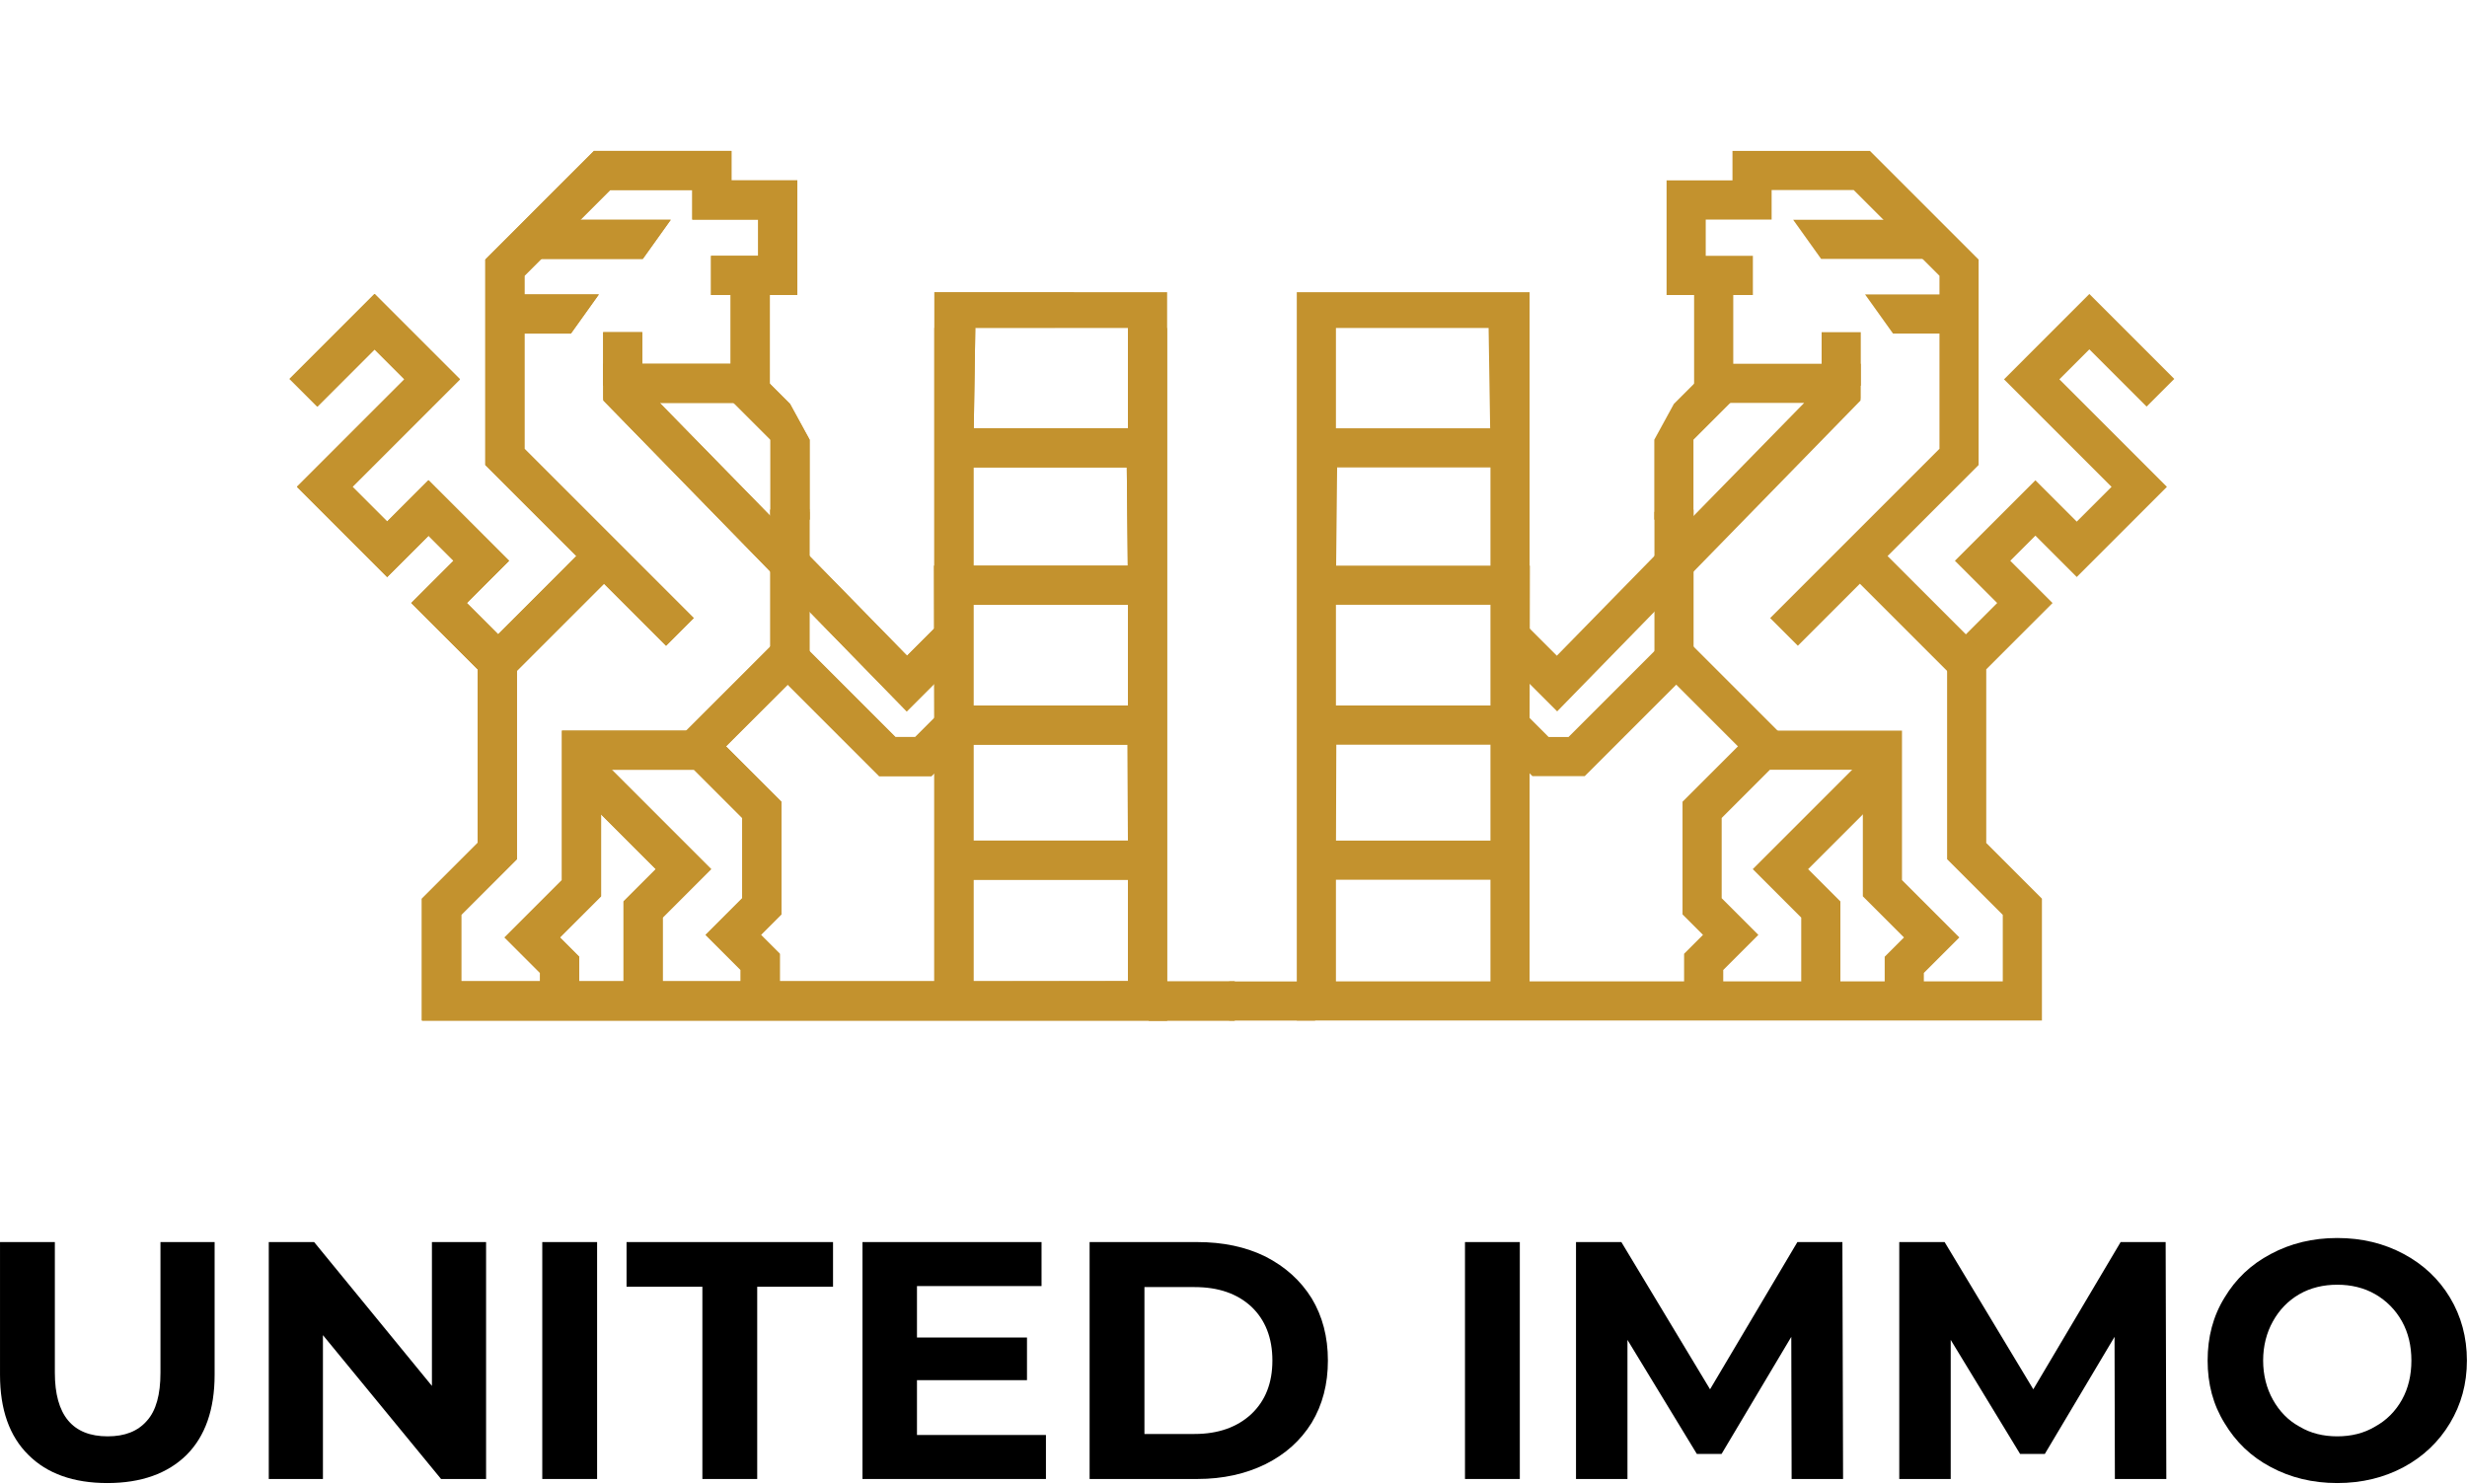
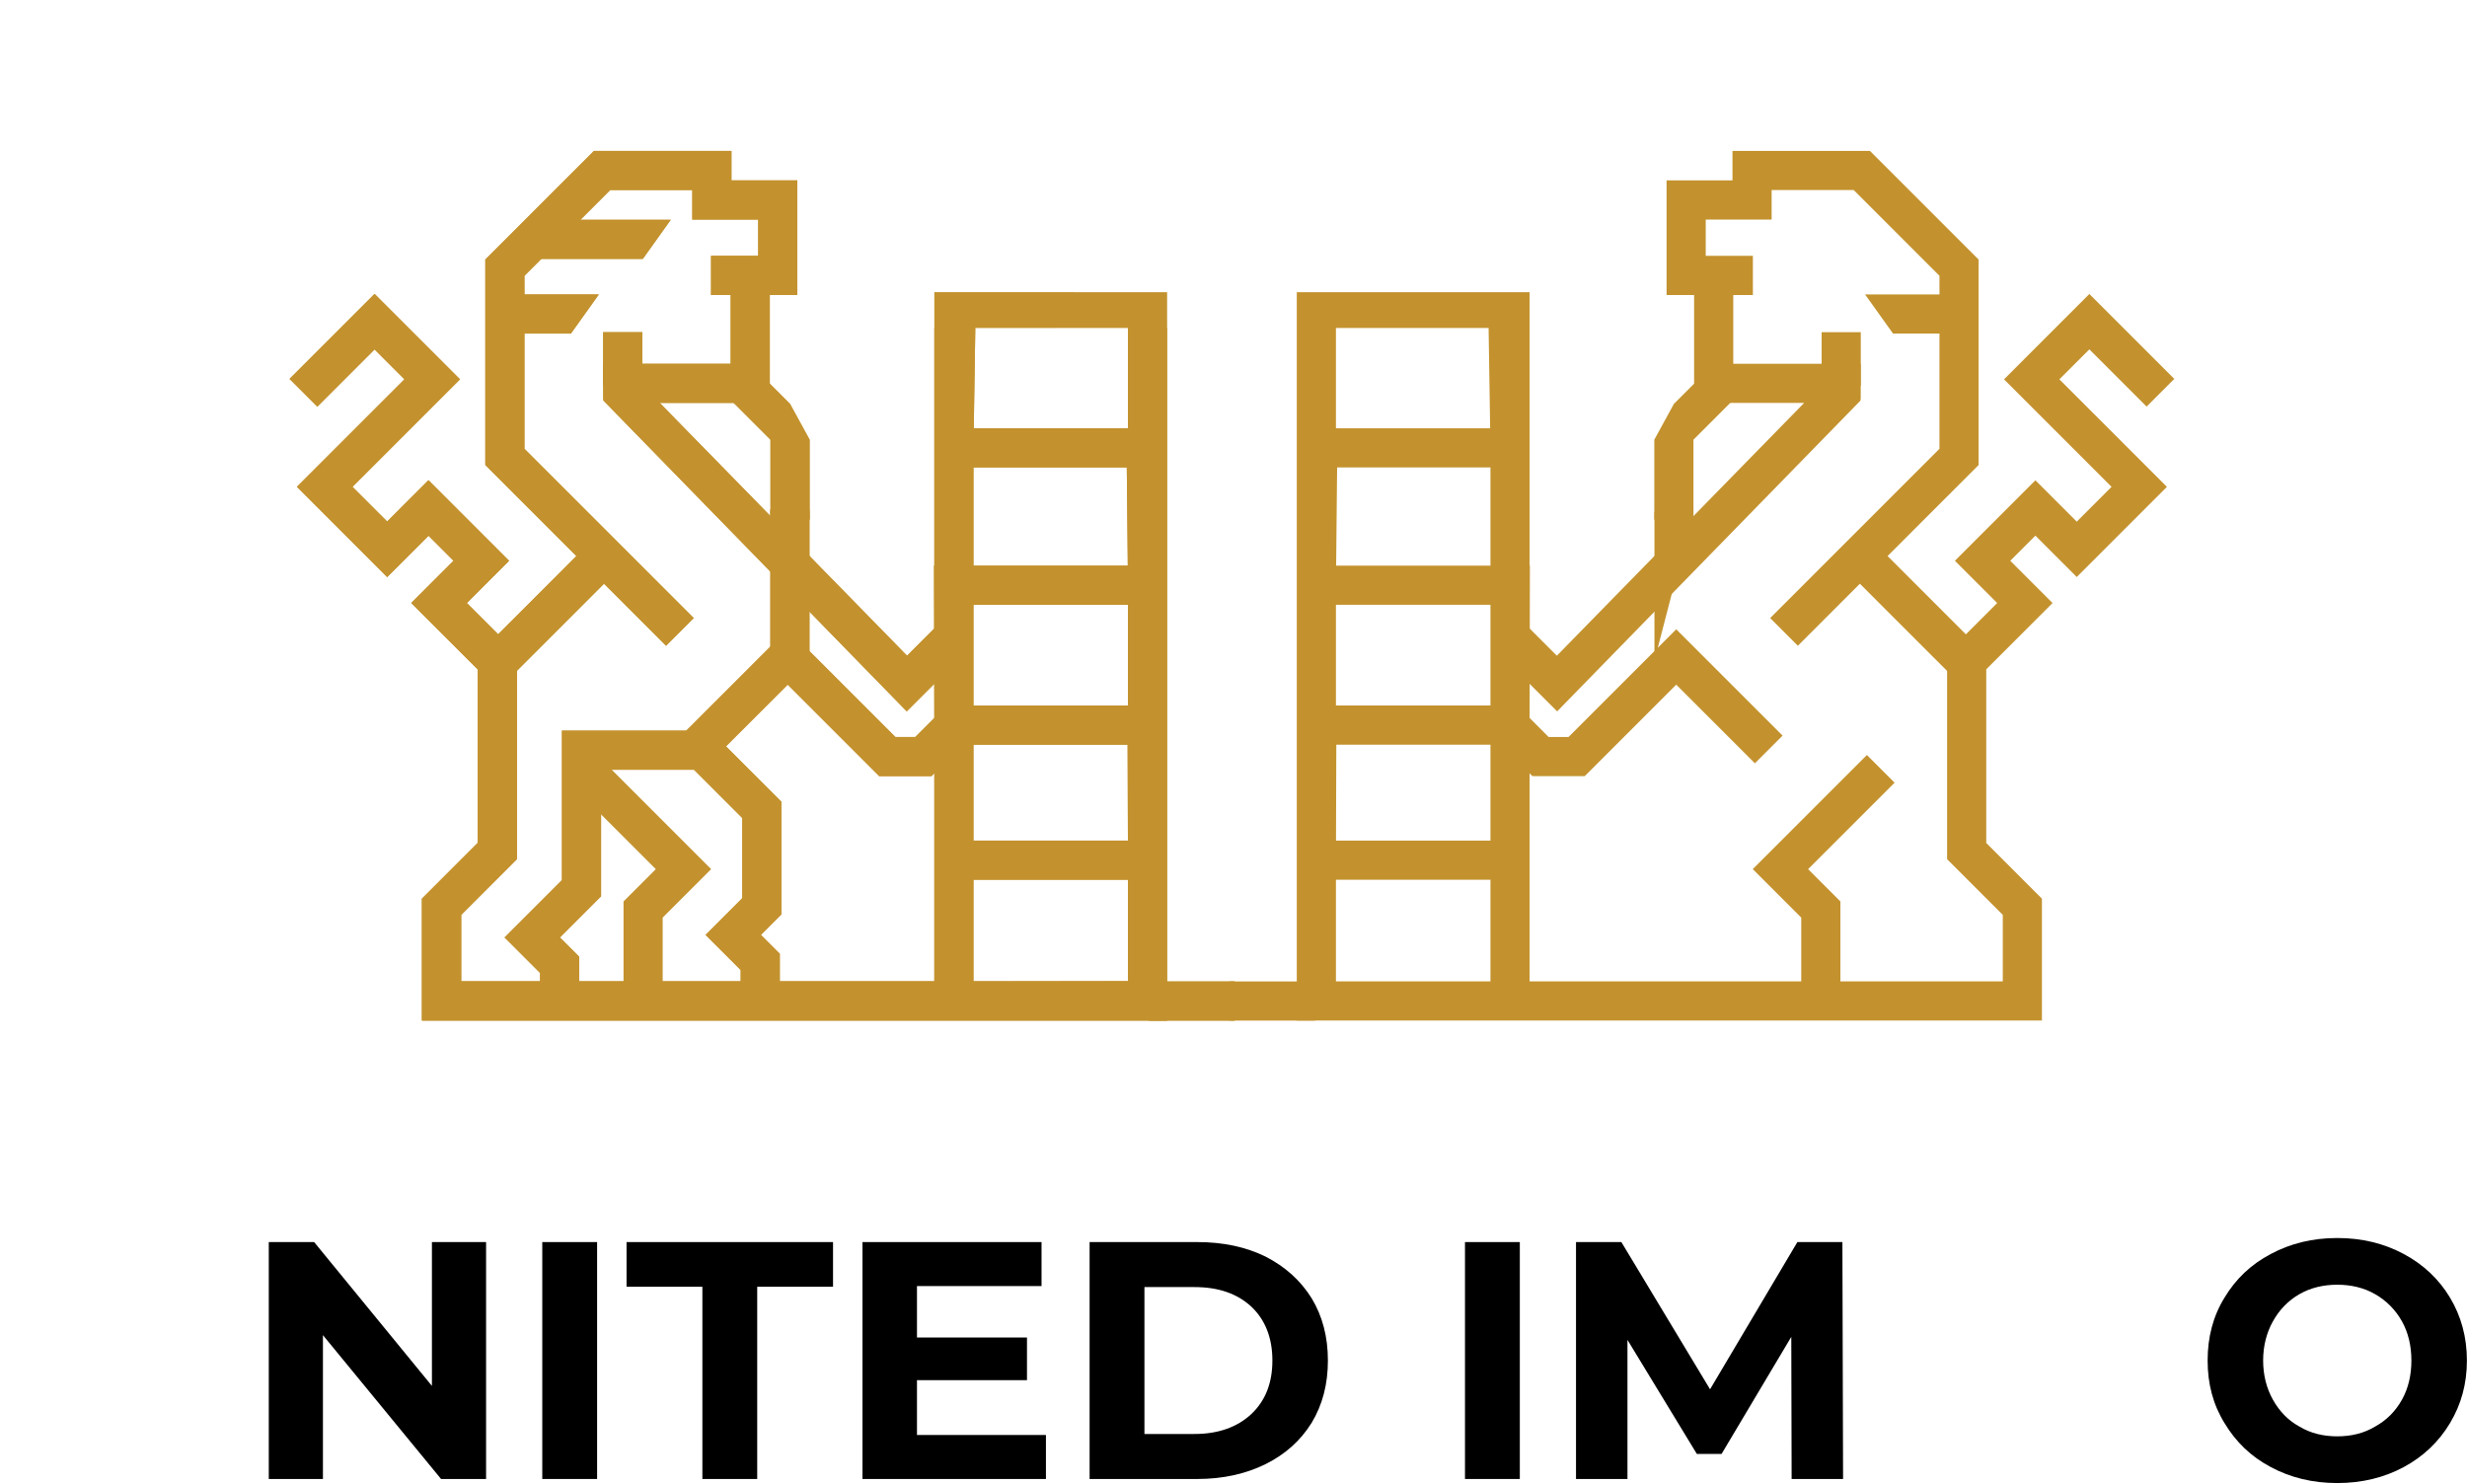
<svg xmlns="http://www.w3.org/2000/svg" width="100%" height="100%" viewBox="0 0 11488 6909" version="1.1" xml:space="preserve" style="fill-rule:evenodd;clip-rule:evenodd;stroke-linejoin:round;stroke-miterlimit:2;">
  <g transform="matrix(4.167,0,0,4.167,0,0)">
    <g transform="matrix(3.125,0,0,3.125,0,0)">
      <g transform="matrix(1,0,0,1,-4.816,-71.996)">
        <g transform="matrix(-1,0,0,1,890.737,-50)">
          <g>
            <path d="M338.93,226.496L422.185,226.496L422.185,486.978L155.72,486.978L155.72,443.392L175.632,423.48L175.632,361.373L151.922,337.663L167.038,322.548L158.054,313.564L143.266,328.352L111.024,296.11L149.476,257.658L138.757,246.938L118.286,267.408L108.387,257.509L138.757,227.139L169.275,257.658L130.823,296.11L143.266,308.553L158.054,293.765L186.837,322.548L171.721,337.663L189.632,355.574L189.632,429.279L169.72,449.191L169.72,472.978L338.93,472.978L338.93,381.326L338.824,324.294L338.93,324.294L338.93,226.496ZM352.93,436.632L352.93,472.978L408.185,472.978L408.185,436.632L352.93,436.632ZM352.93,388.319L352.93,422.632L408.163,422.632L408.051,388.319L352.93,388.319ZM352.93,338.294L352.93,374.319L408.185,374.319L408.185,338.294L352.93,338.294ZM352.93,289.159L352.93,324.294L408.114,324.294L407.759,289.159L352.93,289.159ZM353.592,239.296L353.039,275.159L408.185,275.159L408.185,239.296L353.592,239.296Z" style="fill:rgb(195,146,46);" />
            <path d="M329.076,376.413L220.6,265.247L220.52,264.301L220.52,252.089L266.1,252.089L266.1,227.497L259.084,227.497L259.084,213.497L275.946,213.497L275.946,200.515L252.382,200.515L252.382,189.955L223.035,189.955L192.361,220.629L192.361,282.501L252.903,343.042L243.003,352.941L220.822,330.76L188.274,363.307L178.375,353.407L210.922,320.86L178.361,288.299L178.361,214.83L217.236,175.955L266.382,175.955L266.382,186.515L289.946,186.515L289.946,227.497L280.1,227.497L280.1,266.089L240.747,266.089L329.186,356.504L340.37,345.321L350.269,355.22L329.076,376.413Z" style="fill:rgb(195,146,46);" />
-             <path d="M205.762,436.753L205.762,383.301L258.809,383.301L284.242,408.733L284.242,449.028L276.924,456.346L283.682,463.104L283.682,479.025L269.682,479.025L269.682,468.903L257.125,456.346L270.242,443.229L270.242,414.532L253.01,397.301L219.762,397.301L219.762,442.552L205.05,457.264L211.947,464.161L211.947,479.428L197.947,479.428L197.947,469.96L185.251,457.264L205.762,436.753Z" style="fill:rgb(195,146,46);" />
            <path d="M239.333,432.833L208.413,401.913L218.312,392.013L259.132,432.833L241.794,450.171L241.794,479.421L227.794,479.421L227.794,444.372L239.333,432.833Z" style="fill:rgb(195,146,46);" />
            <path d="M325.014,385.576L332.124,385.576L341.011,376.689L350.91,386.589L337.923,399.576L319.215,399.576L286.493,366.854L258.364,394.983L248.465,385.083L286.493,347.055L325.014,385.576Z" style="fill:rgb(195,146,46);" />
-             <path d="M294.289,305.058L294.289,358.312L280.289,358.312L280.289,304.259L294.289,305.058Z" style="fill:rgb(195,146,46);" />
+             <path d="M294.289,305.058L294.289,358.312L280.289,304.259L294.289,305.058Z" style="fill:rgb(195,146,46);" />
            <path d="M287.336,266.45L294.336,279.249L294.336,307.858L280.336,307.858L280.336,279.249L264.632,263.545L274.532,253.646L287.336,266.45Z" style="fill:rgb(195,146,46);" />
            <g transform="matrix(1,0,0,1,0.395,0)">
              <rect x="220.105" y="240.797" width="14" height="19.143" style="fill:rgb(195,146,46);" />
            </g>
-             <path d="M197.688,214.599L234.678,214.599L244.678,200.599L197.688,200.599L197.688,214.599Z" style="fill:rgb(195,146,46);" />
            <path d="M185.679,241.304L208.961,241.304L218.961,227.304L185.679,227.304L185.679,241.304Z" style="fill:rgb(195,146,46);" />
            <g transform="matrix(1,0,0,1,0,-0.189)">
              <rect x="415.631" y="473.189" width="30.719" height="14" style="fill:rgb(195,146,46);" />
            </g>
          </g>
        </g>
        <g>
          <g transform="matrix(1,0,0,1,0,-50)">
            <path d="M338.93,472.978L422.185,472.86L422.185,486.978L155.72,486.978L155.72,443.392L175.632,423.48L175.632,361.373L151.922,337.663L167.038,322.548L158.054,313.564L143.266,328.352L111.024,296.11L149.476,257.658L138.757,246.938L118.286,267.408L108.387,257.509L138.757,227.139L169.275,257.658L130.823,296.11L143.266,308.553L158.054,293.765L186.837,322.548L171.721,337.663L189.632,355.574L189.632,429.279L169.72,449.191L169.72,472.978L338.93,472.978ZM408.185,472.978L352.93,472.978L408.185,472.978Z" style="fill:rgb(195,146,46);" />
            <path d="M329.076,376.413L220.6,265.247L220.52,264.301L220.52,252.089L266.1,252.089L266.1,227.497L259.084,227.497L259.084,213.497L275.946,213.497L275.946,200.515L252.382,200.515L252.382,189.955L223.035,189.955L192.361,220.629L192.361,282.501L252.903,343.042L243.003,352.941L220.822,330.76L188.274,363.307L178.375,353.407L210.922,320.86L178.361,288.299L178.361,214.83L217.236,175.955L266.382,175.955L266.382,186.515L289.946,186.515L289.946,227.497L280.1,227.497L280.1,266.089L240.747,266.089L329.186,356.504L340.37,345.321L350.269,355.22L329.076,376.413Z" style="fill:rgb(195,146,46);" />
            <path d="M205.762,436.753L205.762,383.301L258.809,383.301L284.242,408.733L284.242,449.028L276.924,456.346L283.682,463.104L283.682,479.025L269.682,479.025L269.682,468.903L257.125,456.346L270.242,443.229L270.242,414.532L253.01,397.301L219.762,397.301L219.762,442.552L205.05,457.264L211.947,464.161L211.947,479.428L197.947,479.428L197.947,469.96L185.251,457.264L205.762,436.753Z" style="fill:rgb(195,146,46);" />
-             <path d="M239.333,432.833L208.413,401.913L218.312,392.013L259.132,432.833L241.794,450.171L241.794,479.421L227.794,479.421L227.794,444.372L239.333,432.833Z" style="fill:rgb(195,146,46);" />
            <path d="M325.014,385.576L332.124,385.576L341.011,376.689L350.91,386.589L337.923,399.576L319.215,399.576L286.493,366.854L258.364,394.983L248.465,385.083L286.493,347.055L325.014,385.576Z" style="fill:rgb(195,146,46);" />
            <path d="M294.289,304.058L294.289,358.312L280.289,358.312L280.289,304.259L294.289,304.058Z" style="fill:rgb(195,146,46);" />
            <path d="M287.336,266.45L294.336,279.249L294.336,307.858L280.336,307.858L280.336,279.249L264.632,263.545L274.532,253.646L287.336,266.45Z" style="fill:rgb(195,146,46);" />
            <g transform="matrix(1,0,0,1,0.395,0)">
              <rect x="220.105" y="240.797" width="14" height="19.143" style="fill:rgb(195,146,46);" />
            </g>
            <path d="M197.688,214.599L234.678,214.599L244.678,200.599L197.688,200.599L197.688,214.599Z" style="fill:rgb(195,146,46);" />
            <path d="M185.679,241.304L208.961,241.304L218.961,227.304L185.679,227.304L185.679,241.304Z" style="fill:rgb(195,146,46);" />
            <g transform="matrix(1,0,0,1,0,-0.189)">
              <rect x="415.631" y="473.189" width="30.719" height="14" style="fill:rgb(195,146,46);" />
            </g>
          </g>
          <g transform="matrix(1,0,0,1,0,-50)">
            <path d="M338.93,239.268L422.185,239.296L422.185,486.978L155.72,486.978L155.72,443.392L175.632,423.48L175.632,361.373L151.922,337.663L167.038,322.548L158.054,313.564L143.266,328.352L111.024,296.11L149.476,257.658L138.757,246.938L118.286,267.408L108.387,257.509L138.757,227.139L169.275,257.658L130.823,296.11L143.266,308.553L158.054,293.765L186.837,322.548L171.721,337.663L189.632,355.574L189.632,429.279L169.72,449.191L169.72,472.978L338.93,472.978L338.93,381.326L338.824,324.294L338.93,324.294L338.93,239.268ZM352.93,436.632L352.93,472.978L408.185,472.978L408.185,436.632L352.93,436.632ZM352.93,388.319L352.93,422.632L408.163,422.632L408.051,388.319L352.93,388.319ZM352.93,338.294L352.93,374.319L408.185,374.319L408.185,338.294L352.93,338.294ZM352.93,289.159L352.93,324.294L408.114,324.294L407.759,289.159L352.93,289.159ZM353.592,239.296L353.039,275.159L408.185,275.159L408.185,239.296L353.592,239.296Z" style="fill:rgb(195,146,46);" />
            <path d="M329.076,376.413L220.6,265.247L220.52,264.301L220.52,252.089L266.1,252.089L266.1,227.497L259.084,227.497L259.084,213.497L275.946,213.497L275.946,200.515L252.382,200.515L252.382,189.955L223.035,189.955L192.361,220.629L192.361,282.501L252.903,343.042L243.003,352.941L220.822,330.76L188.274,363.307L178.375,353.407L210.922,320.86L178.361,288.299L178.361,214.83L217.236,175.955L266.382,175.955L266.382,186.515L289.946,186.515L289.946,227.497L280.1,227.497L280.1,266.089L240.747,266.089L329.186,356.504L340.37,345.321L350.269,355.22L329.076,376.413Z" style="fill:rgb(195,146,46);" />
            <path d="M205.762,436.753L205.762,383.301L258.809,383.301L284.242,408.733L284.242,449.028L276.924,456.346L283.682,463.104L283.682,479.025L269.682,479.025L269.682,468.903L257.125,456.346L270.242,443.229L270.242,414.532L253.01,397.301L219.762,397.301L219.762,442.552L205.05,457.264L211.947,464.161L211.947,479.428L197.947,479.428L197.947,469.96L185.251,457.264L205.762,436.753Z" style="fill:rgb(195,146,46);" />
            <path d="M239.333,432.833L208.413,401.913L218.312,392.013L259.132,432.833L241.794,450.171L241.794,479.421L227.794,479.421L227.794,444.372L239.333,432.833Z" style="fill:rgb(195,146,46);" />
            <path d="M325.014,385.576L332.124,385.576L341.011,376.689L350.91,386.589L337.923,399.576L319.215,399.576L286.493,366.854L258.364,394.983L248.465,385.083L286.493,347.055L325.014,385.576Z" style="fill:rgb(195,146,46);" />
            <path d="M294.289,305.058L294.289,358.312L280.289,358.312L280.289,304.259L294.289,305.058Z" style="fill:rgb(195,146,46);" />
            <path d="M287.336,266.45L294.336,279.249L294.336,307.858L280.336,307.858L280.336,279.249L264.632,263.545L274.532,253.646L287.336,266.45Z" style="fill:rgb(195,146,46);" />
            <g transform="matrix(1,0,0,1,0.395,0)">
              <rect x="220.105" y="240.797" width="14" height="19.143" style="fill:rgb(195,146,46);" />
            </g>
            <path d="M197.688,214.599L234.678,214.599L244.678,200.599L197.688,200.599L197.688,214.599Z" style="fill:rgb(195,146,46);" />
            <path d="M185.679,241.304L208.961,241.304L218.961,227.304L185.679,227.304L185.679,241.304Z" style="fill:rgb(195,146,46);" />
            <g transform="matrix(1,0,0,1,0,-0.189)">
              <rect x="415.631" y="473.189" width="30.719" height="14" style="fill:rgb(195,146,46);" />
            </g>
          </g>
        </g>
      </g>
      <g transform="matrix(10.087,0,0,10.087,-1929.96,-5204.84)">
        <g transform="matrix(12,0,0,12,190.408,568.433)">
-           <path d="M0.394,0.012C0.294,0.012 0.216,-0.016 0.161,-0.071C0.105,-0.126 0.077,-0.205 0.077,-0.308L0.077,-0.7L0.239,-0.7L0.239,-0.314C0.239,-0.189 0.291,-0.126 0.395,-0.126C0.446,-0.126 0.484,-0.141 0.511,-0.172C0.538,-0.202 0.551,-0.249 0.551,-0.314L0.551,-0.7L0.711,-0.7L0.711,-0.308C0.711,-0.205 0.683,-0.126 0.628,-0.071C0.572,-0.016 0.494,0.012 0.394,0.012Z" style="fill-rule:nonzero;" />
-         </g>
+           </g>
        <g transform="matrix(12,0,0,12,199.864,568.433)">
          <path d="M0.725,-0.7L0.725,-0L0.592,-0L0.243,-0.425L0.243,-0L0.083,-0L0.083,-0.7L0.217,-0.7L0.565,-0.275L0.565,-0.7L0.725,-0.7Z" style="fill-rule:nonzero;" />
        </g>
        <g transform="matrix(12,0,0,12,209.56,568.433)">
          <rect x="0.083" y="-0.7" width="0.162" height="0.7" />
        </g>
        <g transform="matrix(12,0,0,12,213.496,568.433)">
          <path d="M0.228,-0.568L0.004,-0.568L0.004,-0.7L0.614,-0.7L0.614,-0.568L0.39,-0.568L0.39,-0L0.228,-0L0.228,-0.568Z" style="fill-rule:nonzero;" />
        </g>
        <g transform="matrix(12,0,0,12,220.912,568.433)">
          <path d="M0.625,-0.13L0.625,-0L0.083,-0L0.083,-0.7L0.612,-0.7L0.612,-0.57L0.244,-0.57L0.244,-0.418L0.569,-0.418L0.569,-0.292L0.244,-0.292L0.244,-0.13L0.625,-0.13Z" style="fill-rule:nonzero;" />
        </g>
        <g transform="matrix(12,0,0,12,228.964,568.433)">
          <path d="M0.083,-0.7L0.401,-0.7C0.477,-0.7 0.544,-0.686 0.603,-0.657C0.661,-0.627 0.706,-0.587 0.739,-0.534C0.771,-0.481 0.787,-0.42 0.787,-0.35C0.787,-0.28 0.771,-0.219 0.739,-0.166C0.706,-0.113 0.661,-0.073 0.603,-0.044C0.544,-0.015 0.477,-0 0.401,-0L0.083,-0L0.083,-0.7ZM0.393,-0.133C0.463,-0.133 0.519,-0.153 0.561,-0.192C0.602,-0.231 0.623,-0.283 0.623,-0.35C0.623,-0.417 0.602,-0.47 0.561,-0.509C0.519,-0.548 0.463,-0.567 0.393,-0.567L0.245,-0.567L0.245,-0.133L0.393,-0.133Z" style="fill-rule:nonzero;" />
        </g>
        <g transform="matrix(12,0,0,12,242.272,568.433)">
          <rect x="0.083" y="-0.7" width="0.162" height="0.7" />
        </g>
        <g transform="matrix(12,0,0,12,246.208,568.433)">
          <path d="M0.72,-0L0.719,-0.42L0.513,-0.074L0.44,-0.074L0.235,-0.411L0.235,-0L0.083,-0L0.083,-0.7L0.217,-0.7L0.479,-0.265L0.737,-0.7L0.87,-0.7L0.872,-0L0.72,-0Z" style="fill-rule:nonzero;" />
        </g>
        <g transform="matrix(12,0,0,12,257.668,568.433)">
-           <path d="M0.72,-0L0.719,-0.42L0.513,-0.074L0.44,-0.074L0.235,-0.411L0.235,-0L0.083,-0L0.083,-0.7L0.217,-0.7L0.479,-0.265L0.737,-0.7L0.87,-0.7L0.872,-0L0.72,-0Z" style="fill-rule:nonzero;" />
-         </g>
+           </g>
        <g transform="matrix(12,0,0,12,269.128,568.433)">
          <path d="M0.422,0.012C0.349,0.012 0.284,-0.004 0.226,-0.035C0.167,-0.066 0.122,-0.11 0.089,-0.165C0.055,-0.22 0.039,-0.281 0.039,-0.35C0.039,-0.419 0.055,-0.481 0.089,-0.536C0.122,-0.591 0.167,-0.634 0.226,-0.665C0.284,-0.696 0.349,-0.712 0.422,-0.712C0.495,-0.712 0.56,-0.696 0.618,-0.665C0.676,-0.634 0.722,-0.591 0.755,-0.536C0.788,-0.481 0.805,-0.419 0.805,-0.35C0.805,-0.281 0.788,-0.22 0.755,-0.165C0.722,-0.11 0.676,-0.066 0.618,-0.035C0.56,-0.004 0.495,0.012 0.422,0.012ZM0.422,-0.126C0.463,-0.126 0.501,-0.135 0.534,-0.155C0.567,-0.173 0.594,-0.2 0.613,-0.234C0.632,-0.268 0.641,-0.307 0.641,-0.35C0.641,-0.393 0.632,-0.432 0.613,-0.466C0.594,-0.5 0.567,-0.527 0.534,-0.546C0.501,-0.565 0.463,-0.574 0.422,-0.574C0.381,-0.574 0.343,-0.565 0.31,-0.546C0.277,-0.527 0.251,-0.5 0.232,-0.466C0.213,-0.432 0.203,-0.393 0.203,-0.35C0.203,-0.307 0.213,-0.268 0.232,-0.234C0.251,-0.2 0.277,-0.173 0.31,-0.155C0.343,-0.135 0.381,-0.126 0.422,-0.126Z" style="fill-rule:nonzero;" />
        </g>
      </g>
      <g transform="matrix(1,0,0,1,-4.816,-121.996)">
        <path d="M338.93,226.468L422.185,226.496L422.185,486.978L155.72,486.978L155.72,443.392L175.632,423.48L175.632,361.373L151.922,337.663L167.038,322.548L158.054,313.564L143.266,328.352L111.024,296.11L149.476,257.658L138.757,246.938L118.286,267.408L108.387,257.509L138.757,227.139L169.275,257.658L130.823,296.11L143.266,308.553L158.054,293.765L186.837,322.548L171.721,337.663L189.632,355.574L189.632,429.279L169.72,449.191L169.72,472.978L338.93,472.978L338.93,381.326L338.824,324.294L338.93,324.294L338.93,226.468ZM352.93,436.632L352.93,472.978L408.185,472.978L408.185,436.632L352.93,436.632ZM352.93,388.319L352.93,422.632L408.163,422.632L408.051,388.319L352.93,388.319ZM352.93,338.294L352.93,374.319L408.185,374.319L408.185,338.294L352.93,338.294ZM352.93,289.159L352.93,324.294L408.114,324.294L407.759,289.159L352.93,289.159ZM353.592,239.296L353.039,275.159L408.185,275.159L408.185,239.296L353.592,239.296Z" style="fill:rgb(195,146,46);" />
      </g>
    </g>
  </g>
</svg>